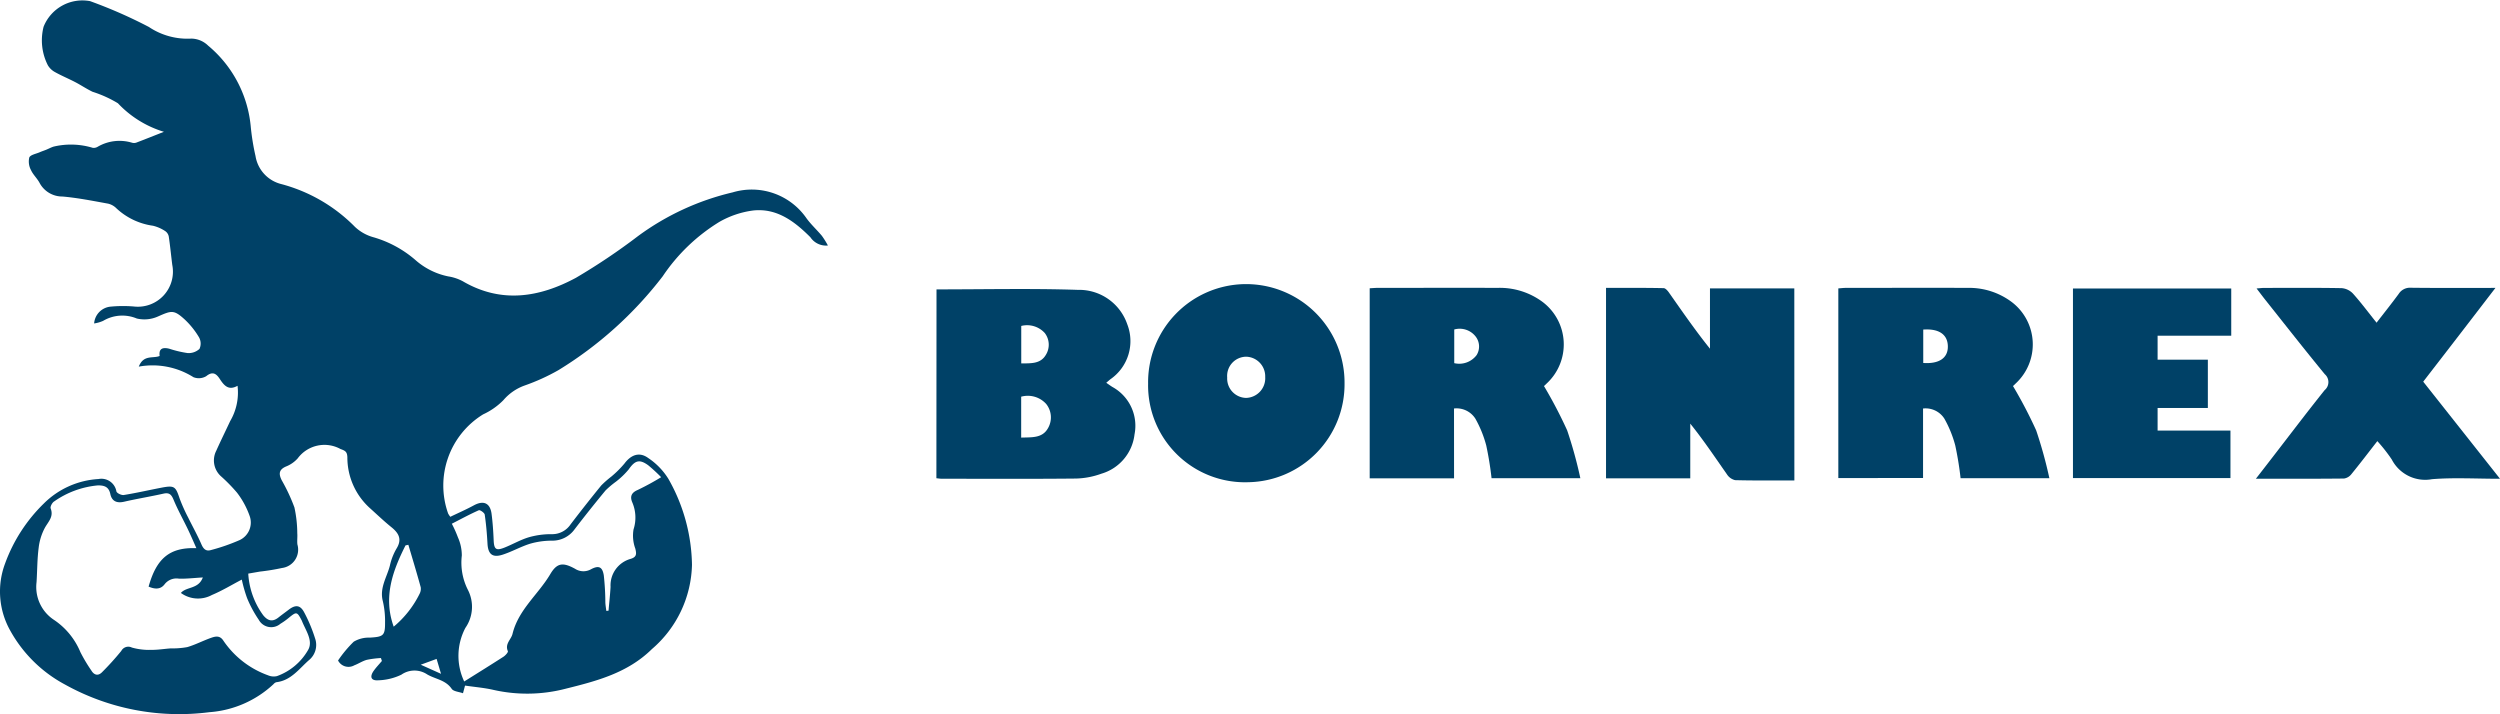
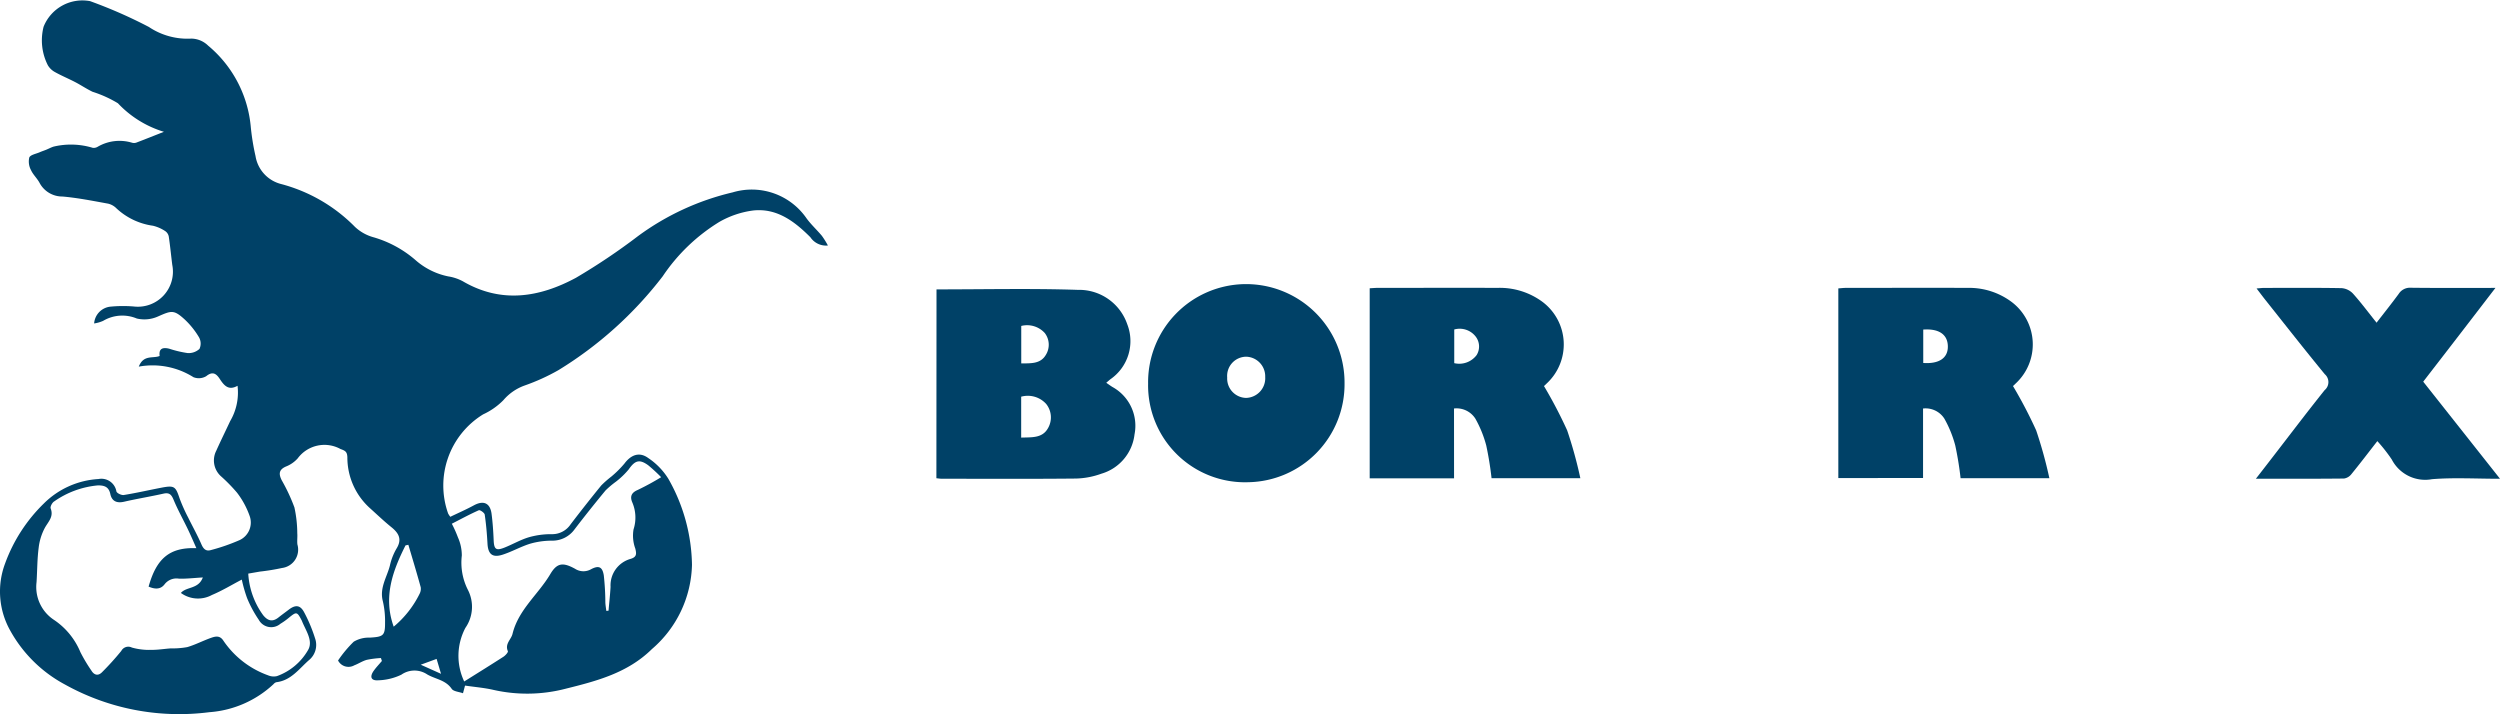
<svg xmlns="http://www.w3.org/2000/svg" width="169.158" height="48.318" viewBox="0 0 169.158 48.318">
  <g transform="translate(3037.593 -50)">
    <path d="M-3020.795,88.812a5.274,5.274,0,0,0,1.007,2.812c.316.392.635.475,1.04.154.226-.18.461-.348.691-.524.454-.348.781-.324,1.046.18a10.211,10.211,0,0,1,.736,1.757,1.33,1.33,0,0,1-.413,1.476c-.674.591-1.211,1.377-2.208,1.494a.388.388,0,0,0-.187.128,7.1,7.1,0,0,1-4.343,1.9,15.906,15.906,0,0,1-9.782-1.878,9.173,9.173,0,0,1-3.689-3.637,5.394,5.394,0,0,1-.35-4.55,10.826,10.826,0,0,1,2.626-4.061,5.709,5.709,0,0,1,3.692-1.65,1.03,1.03,0,0,1,1.212.836c.031.121.343.27.5.245.861-.139,1.712-.336,2.57-.5s.938-.072,1.206.728a11.221,11.221,0,0,0,.582,1.3c.294.6.627,1.191.893,1.806.14.325.317.494.656.388a13.051,13.051,0,0,0,1.949-.68,1.311,1.311,0,0,0,.651-1.649,5.656,5.656,0,0,0-.849-1.555,11.266,11.266,0,0,0-1.1-1.122,1.44,1.44,0,0,1-.3-1.714c.3-.672.628-1.333.939-2a3.819,3.819,0,0,0,.5-2.393c-.595.337-.9,0-1.189-.443-.229-.35-.473-.577-.932-.205a.979.979,0,0,1-.862.067,5.191,5.191,0,0,0-3.7-.715c.327-.831.967-.532,1.412-.721-.071-.517.224-.595.647-.492a7.453,7.453,0,0,0,1.241.295,1.081,1.081,0,0,0,.807-.281.861.861,0,0,0-.031-.783,5.484,5.484,0,0,0-.973-1.213c-.73-.666-.891-.6-1.8-.2a2.241,2.241,0,0,1-1.435.14,2.539,2.539,0,0,0-2.281.159,2.354,2.354,0,0,1-.607.175,1.231,1.231,0,0,1,1.065-1.133,8.848,8.848,0,0,1,1.62-.015,2.372,2.372,0,0,0,2.6-2.823c-.079-.633-.14-1.267-.234-1.9a.573.573,0,0,0-.232-.371,2.609,2.609,0,0,0-.84-.37,4.53,4.53,0,0,1-2.479-1.185,1.162,1.162,0,0,0-.553-.309c-1.025-.185-2.05-.392-3.085-.483a1.741,1.741,0,0,1-1.557-.927c-.163-.305-.44-.553-.58-.865a1.21,1.21,0,0,1-.114-.847c.08-.186.458-.247.707-.357.144-.064.294-.11.44-.17.167-.068.327-.157.5-.211a5.074,5.074,0,0,1,2.656.085.537.537,0,0,0,.334-.079,2.923,2.923,0,0,1,2.306-.272.5.5,0,0,0,.289,0c.586-.222,1.168-.456,1.879-.736a7.081,7.081,0,0,1-3.113-1.931,7.966,7.966,0,0,0-1.714-.776c-.407-.194-.783-.451-1.184-.659-.445-.232-.912-.424-1.349-.668a1.258,1.258,0,0,1-.492-.464,3.715,3.715,0,0,1-.291-2.609,2.825,2.825,0,0,1,3.146-1.734,32.284,32.284,0,0,1,3.98,1.748,4.688,4.688,0,0,0,2.873.787,1.657,1.657,0,0,1,1.135.476,8.089,8.089,0,0,1,2.877,5.408,15.723,15.723,0,0,0,.329,2.062,2.333,2.333,0,0,0,1.717,1.89,10.917,10.917,0,0,1,5.017,2.908,2.98,2.98,0,0,0,1.257.7,7.51,7.51,0,0,1,2.839,1.547,4.791,4.791,0,0,0,2.216,1.1,3.06,3.06,0,0,1,.988.333c2.6,1.517,5.183,1.088,7.65-.241a42.261,42.261,0,0,0,4.2-2.822,17.581,17.581,0,0,1,6.4-2.956,4.5,4.5,0,0,1,5,1.757c.307.421.7.778,1.036,1.18a5.767,5.767,0,0,1,.41.657,1.272,1.272,0,0,1-1.186-.559c-1.069-1.069-2.262-1.981-3.867-1.81a6.212,6.212,0,0,0-2.281.766,12.431,12.431,0,0,0-3.842,3.684,25.947,25.947,0,0,1-7.061,6.355,13.9,13.9,0,0,1-2.269,1.033,3.384,3.384,0,0,0-1.455,1,4.649,4.649,0,0,1-1.369.958,5.651,5.651,0,0,0-2.365,6.714,1.847,1.847,0,0,0,.145.217c.528-.255,1.072-.492,1.591-.774.65-.354,1.1-.168,1.2.562.078.594.117,1.194.143,1.793.026.619.158.731.737.5.556-.222,1.082-.531,1.652-.7a5.44,5.44,0,0,1,1.535-.206,1.494,1.494,0,0,0,1.279-.662q1.016-1.333,2.075-2.633a6.951,6.951,0,0,1,.69-.607,7.038,7.038,0,0,0,.879-.874c.443-.593,1.006-.813,1.6-.384a4.615,4.615,0,0,1,1.372,1.411,12.107,12.107,0,0,1,1.6,5.822,7.743,7.743,0,0,1-2.71,5.7c-1.639,1.615-3.722,2.158-5.834,2.683a10.339,10.339,0,0,1-4.89.08c-.614-.142-1.25-.192-1.922-.291l-.139.519c-.27-.1-.638-.118-.764-.3-.415-.607-1.109-.653-1.659-.976a1.548,1.548,0,0,0-1.749.021,3.873,3.873,0,0,1-1.552.378c-.5.041-.607-.237-.309-.653.165-.23.363-.436.546-.653l-.064-.2a6.474,6.474,0,0,0-.95.12c-.3.081-.562.262-.852.372a.794.794,0,0,1-1.1-.326,8.12,8.12,0,0,1,1.06-1.271,1.973,1.973,0,0,1,1.08-.276c.926-.054,1.047-.13,1.04-1.029a5.9,5.9,0,0,0-.15-1.437c-.235-.9.275-1.616.477-2.408a3.98,3.98,0,0,1,.437-1.131c.4-.631.182-1.051-.332-1.466s-.99-.873-1.482-1.314a4.611,4.611,0,0,1-1.5-3.415c-.014-.379-.142-.446-.464-.562a2.249,2.249,0,0,0-2.894.63,2.084,2.084,0,0,1-.808.559c-.487.217-.479.518-.276.924a12.16,12.16,0,0,1,.86,1.842,8.422,8.422,0,0,1,.193,1.749c.02.25-.021.5.008.753a1.25,1.25,0,0,1-1.043,1.593,14.467,14.467,0,0,1-1.491.243Zm-3.511-1.721c-.2-.454-.379-.87-.574-1.276-.32-.668-.685-1.318-.968-2-.145-.349-.286-.5-.678-.415-.889.2-1.79.345-2.678.55-.5.114-.822-.046-.924-.522-.106-.5-.417-.589-.849-.584a6.085,6.085,0,0,0-2.952,1.086c-.132.077-.28.356-.236.47.215.558-.147.881-.385,1.3a3.766,3.766,0,0,0-.427,1.368c-.1.768-.093,1.548-.143,2.323a2.662,2.662,0,0,0,1.185,2.556,4.865,4.865,0,0,1,1.78,2.175,10.73,10.73,0,0,0,.743,1.247c.191.32.462.375.711.127a18.516,18.516,0,0,0,1.315-1.453.537.537,0,0,1,.715-.228,4.261,4.261,0,0,0,1.3.157c.44.006.881-.067,1.321-.1a5.562,5.562,0,0,0,1.126-.086c.556-.162,1.077-.44,1.626-.632.287-.1.584-.168.817.192a6.171,6.171,0,0,0,3.031,2.35.959.959,0,0,0,.6.051,3.975,3.975,0,0,0,2.095-1.753c.378-.627-.154-1.333-.407-1.975a.475.475,0,0,0-.025-.053c-.307-.586-.344-.589-.869-.16a4.433,4.433,0,0,1-.563.4.957.957,0,0,1-1.464-.268,7.96,7.96,0,0,1-.792-1.469,9.669,9.669,0,0,1-.357-1.252c-.686.358-1.331.753-2.021,1.041a1.966,1.966,0,0,1-2.1-.137c.376-.442,1.186-.243,1.484-1.049-.61.034-1.121.1-1.629.08a1.011,1.011,0,0,0-.959.384c-.29.377-.685.325-1.081.157C-3027,87.763-3026.1,87.025-3024.306,87.091Zm31.451-4.8a11.1,11.1,0,0,0-.873-.806c-.6-.437-.9-.334-1.328.28a5.42,5.42,0,0,1-.865.83,6.209,6.209,0,0,0-.7.591q-1.068,1.293-2.09,2.624a1.849,1.849,0,0,1-1.54.773,5.332,5.332,0,0,0-1.478.208c-.64.2-1.233.544-1.873.746-.68.214-.968-.05-1.006-.756-.036-.655-.092-1.312-.187-1.961-.018-.122-.318-.331-.4-.295-.608.269-1.194.588-1.826.912a8.122,8.122,0,0,1,.413.924,3.007,3.007,0,0,1,.263,1.229,4.069,4.069,0,0,0,.406,2.311,2.5,2.5,0,0,1-.163,2.582,4.051,4.051,0,0,0-.081,3.628c.941-.59,1.8-1.122,2.654-1.673.134-.086.331-.306.3-.378-.217-.5.222-.784.315-1.171.4-1.641,1.746-2.671,2.557-4.045.459-.776.868-.8,1.671-.36a1.044,1.044,0,0,0,1.093.028c.507-.266.758-.168.854.414a17.5,17.5,0,0,1,.106,1.851c.01.187.043.373.066.559l.149-.015c.046-.538.107-1.075.137-1.614a1.858,1.858,0,0,1,1.351-1.89c.412-.123.419-.326.323-.7a2.536,2.536,0,0,1-.119-1.295,2.6,2.6,0,0,0-.095-1.853c-.15-.375-.049-.636.374-.816A17.838,17.838,0,0,0-2992.855,82.287Zm-17.108,4.572-.191.04c-.871,1.731-1.521,3.5-.8,5.5a6.815,6.815,0,0,0,1.752-2.225.715.715,0,0,0,.075-.446C-3009.391,88.765-3009.681,87.813-3009.963,86.859Zm2.212,8.73-.3-1.009-1.074.393Z" fill="#004167" />
-     <path d="M-2916.18,82.508c-1.369,0-2.689.016-4.008-.019a.9.9,0,0,1-.558-.4c-.8-1.14-1.574-2.3-2.478-3.425v3.7h-5.7V69.48c1.3,0,2.6-.011,3.893.016.138,0,.3.2.4.35.88,1.251,1.747,2.51,2.74,3.748V69.512h5.707Z" fill="#004167" />
    <path d="M-2974.226,69.581c3.238,0,6.4-.074,9.564.032a3.444,3.444,0,0,1,3.338,2.315,3.136,3.136,0,0,1-1.128,3.728c-.088.068-.17.143-.288.244.165.113.284.2.412.281a2.994,2.994,0,0,1,1.5,3.213,3.145,3.145,0,0,1-2.238,2.657,5.429,5.429,0,0,1-1.705.329c-3.032.031-6.064.015-9.1.013-.112,0-.224-.02-.363-.034Zm5.729,10.029c.713-.028,1.429.05,1.811-.632a1.453,1.453,0,0,0-.121-1.647,1.673,1.673,0,0,0-1.69-.489Zm.005-5.019c.652-.01,1.293.039,1.657-.567a1.3,1.3,0,0,0-.062-1.487,1.616,1.616,0,0,0-1.595-.483Z" fill="#004167" />
    <path d="M-2939.207,82.367h-5.708V69.506c.187-.01.374-.028.561-.028,2.7,0,5.4-.008,8.1,0a4.861,4.861,0,0,1,3.053.964,3.6,3.6,0,0,1,.268,5.5l-.19.18a30.638,30.638,0,0,1,1.57,3,29.414,29.414,0,0,1,.891,3.234h-6.008a22.188,22.188,0,0,0-.36-2.218,7.7,7.7,0,0,0-.735-1.811,1.51,1.51,0,0,0-1.445-.687Zm.013-7.795a1.47,1.47,0,0,0,1.512-.543,1.1,1.1,0,0,0-.06-1.253,1.366,1.366,0,0,0-1.452-.482Z" fill="#004167" />
    <path d="M-2913.206,82.349V69.514c.184-.013.351-.035.519-.035,2.74,0,5.48-.012,8.22,0a4.8,4.8,0,0,1,3,.961,3.6,3.6,0,0,1,.27,5.5l-.191.181a30.538,30.538,0,0,1,1.569,3,29.66,29.66,0,0,1,.893,3.236h-6.008a22.2,22.2,0,0,0-.36-2.216,7.7,7.7,0,0,0-.735-1.811,1.509,1.509,0,0,0-1.444-.689v4.7Zm5.746-10.053v2.263c1.064.076,1.664-.33,1.665-1.1C-2905.794,72.644-2906.383,72.222-2907.46,72.3Z" fill="#004167" />
    <path d="M-2868.434,82.395c-1.624,0-3.121-.092-4.6.028a2.545,2.545,0,0,1-2.724-1.332,10.822,10.822,0,0,0-.977-1.244c-.609.782-1.168,1.517-1.752,2.232a.791.791,0,0,1-.5.3c-1.939.022-3.879.014-5.966.014.4-.511.722-.93,1.046-1.349,1.2-1.551,2.382-3.116,3.607-4.646a.708.708,0,0,0,.008-1.08c-1.356-1.65-2.672-3.332-4-5-.19-.239-.373-.485-.614-.8.231-.017.375-.037.519-.037,1.749,0,3.5-.016,5.248.016a1.184,1.184,0,0,1,.761.374c.542.605,1.028,1.26,1.591,1.964.523-.677,1.025-1.305,1.5-1.952a.9.9,0,0,1,.821-.413c1.864.023,3.729.01,5.723.01-.855,1.113-1.65,2.149-2.447,3.184s-1.611,2.087-2.44,3.161Z" fill="#004167" />
    <path d="M-2959.908,75.96a6.639,6.639,0,0,1,6.447-6.734,6.665,6.665,0,0,1,6.844,6.71,6.628,6.628,0,0,1-6.5,6.692A6.555,6.555,0,0,1-2959.908,75.96Zm6.623.964a1.331,1.331,0,0,0,1.3-1.413,1.327,1.327,0,0,0-1.282-1.375,1.3,1.3,0,0,0-1.29,1.41A1.31,1.31,0,0,0-2953.285,76.924Z" fill="#004167" />
-     <path d="M-2886.62,69.521v3.194h-4.983v1.622h3.4v3.268h-3.4v1.529h4.93v3.214h-10.657V69.521Z" fill="#004167" />
  </g>
</svg>